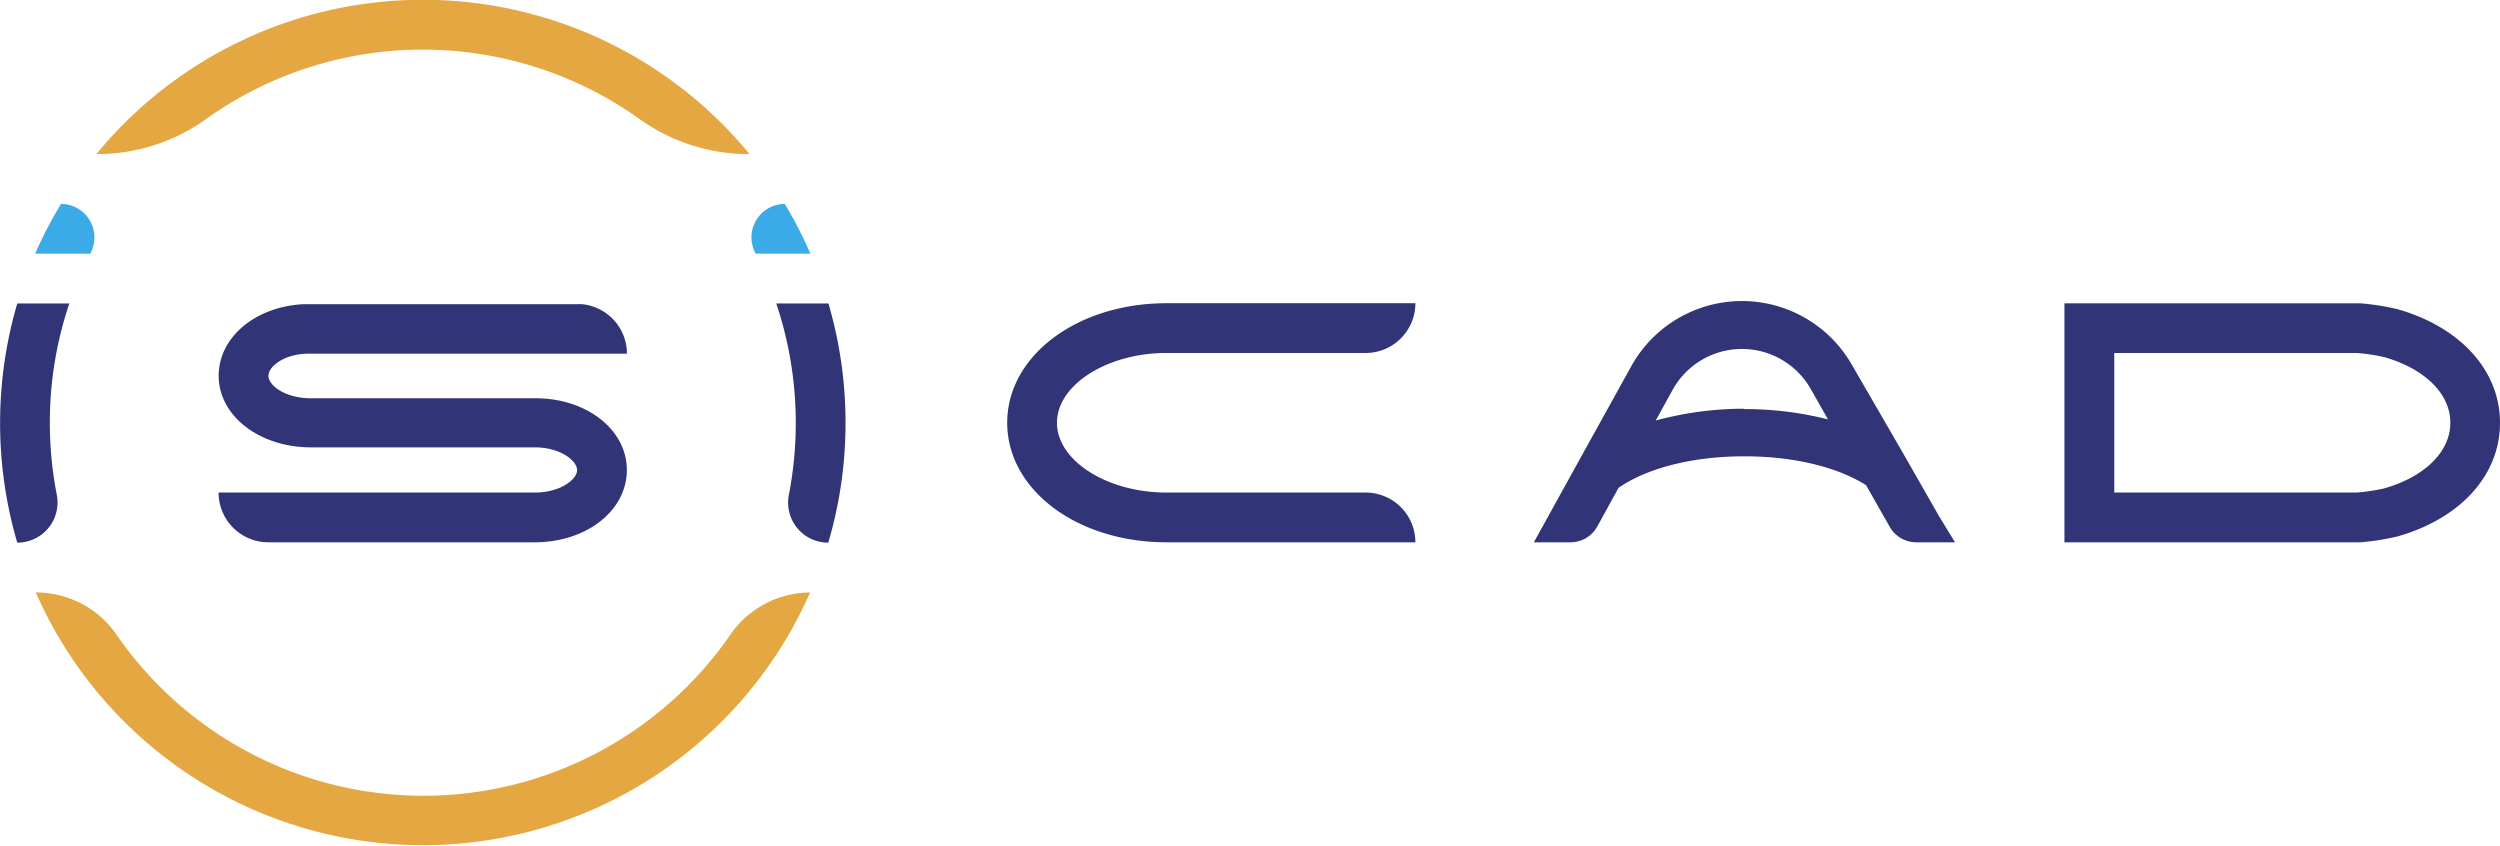
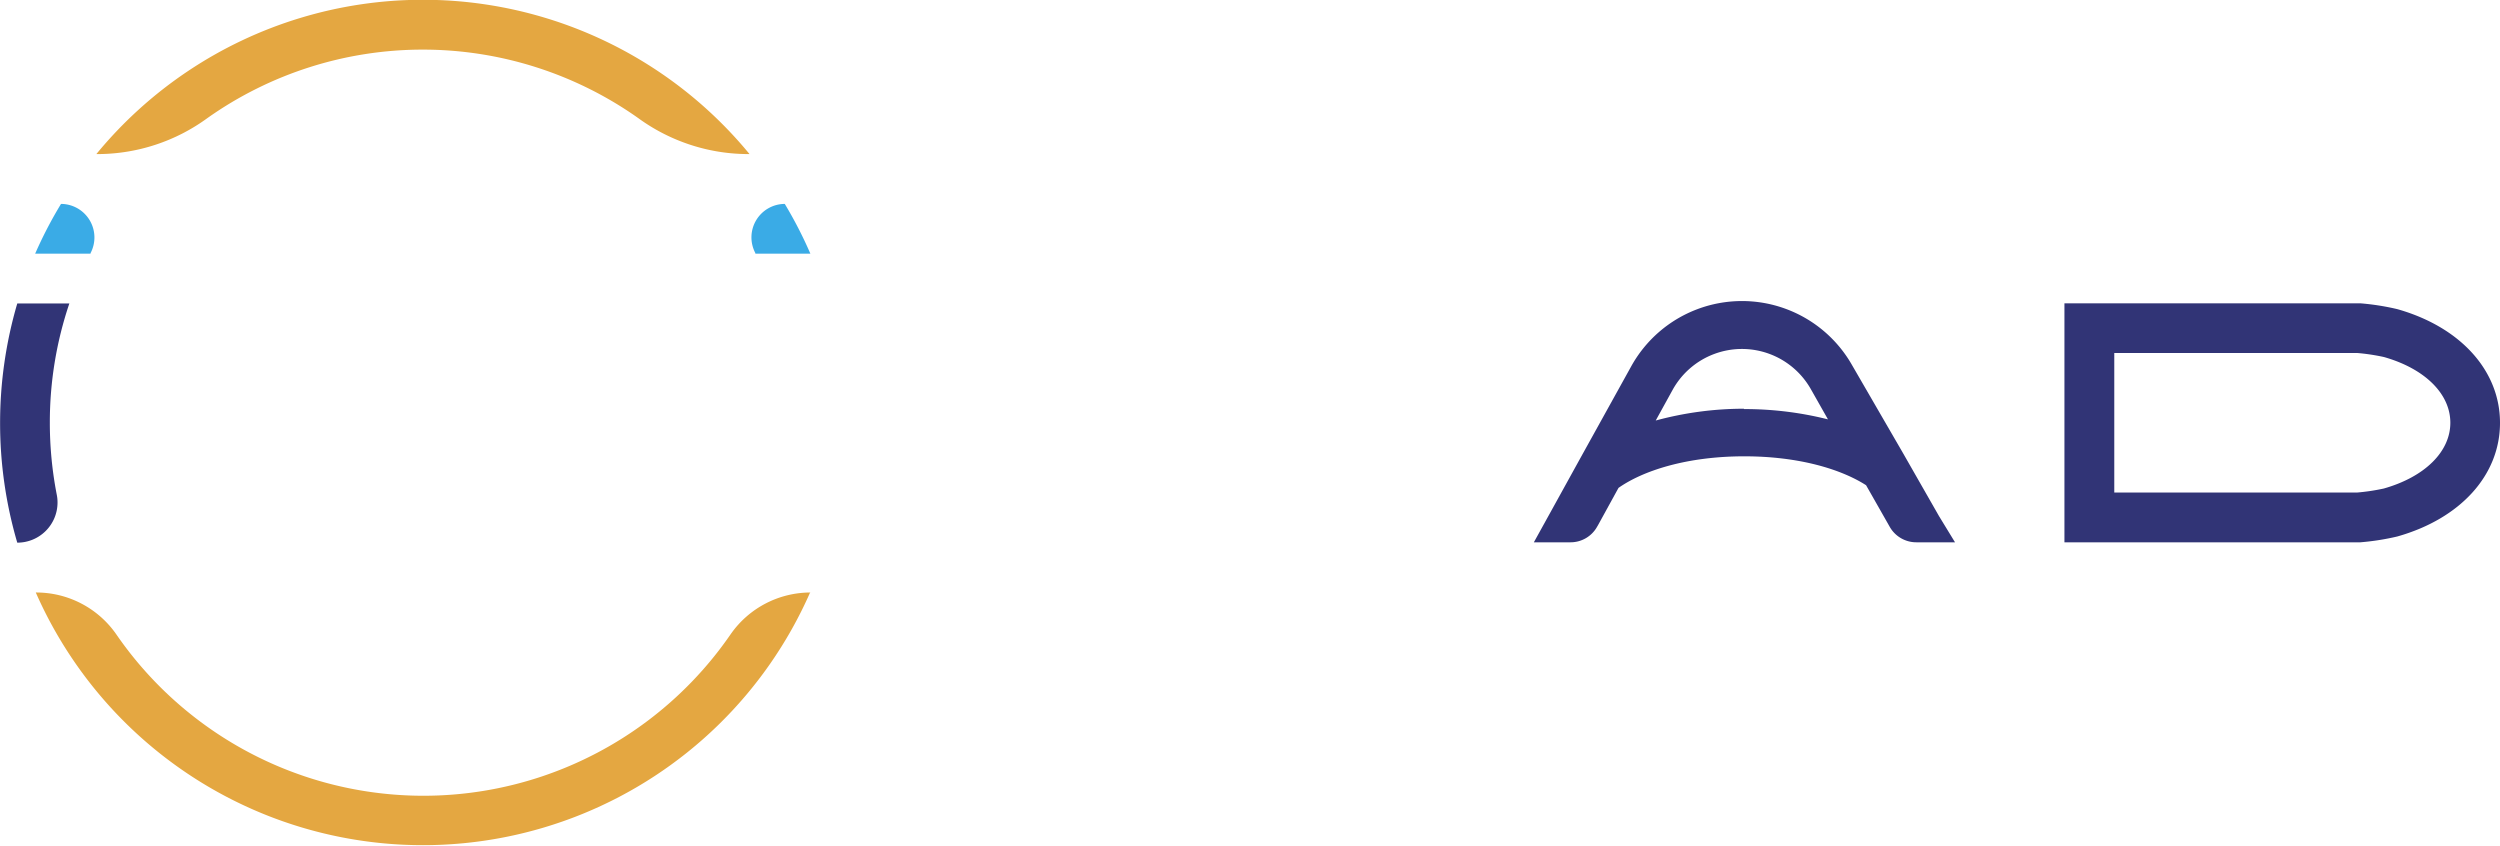
<svg xmlns="http://www.w3.org/2000/svg" viewBox="0 0 279.41 94.5">
  <defs>
    <style>.cls-1{fill:#313476;}.cls-2{fill:#e4a741;}.cls-3{fill:#3aabe6;}</style>
  </defs>
  <g id="Calque_2" data-name="Calque 2">
    <g id="Proposition_1" data-name="Proposition 1">
      <g id="Proposition_4" data-name="Proposition 4">
        <g id="D">
          <path class="cls-1" d="M267.93,34.55a27.71,27.71,0,0,0-4.13-.65H230.73V60.61H263.8a27.71,27.71,0,0,0,4.13-.65c7.08-2,11.48-6.87,11.48-12.7S275,36.55,267.93,34.55ZM266.42,54.6a23.25,23.25,0,0,1-3,.45H236.3V39.45h27.13a23.25,23.25,0,0,1,3,.45c4.58,1.3,7.43,4.11,7.43,7.35S271,53.3,266.42,54.6Z" />
        </g>
        <path class="cls-1" d="M216.71,57.68v0l-4-7L207,40.82a14.15,14.15,0,0,0-24.71.16l-5.54,10h0l-3.6,6.52-1.72,3.11h4.08a3.4,3.4,0,0,0,3-1.76l.1-.17,2.28-4.15c2.71-1.91,7.61-3.53,14.06-3.53,6.13,0,10.83,1.45,13.61,3.23l2.65,4.66a3.41,3.41,0,0,0,3,1.72h4.29Zm-21.8-12A37.66,37.66,0,0,0,185.05,47l1.89-3.43a8.85,8.85,0,0,1,15.44-.09l1.92,3.39A38.13,38.13,0,0,0,194.91,45.72Z" />
-         <path class="cls-1" d="M158.19,60.61H130.37c-10,0-17.8-5.87-17.8-13.36s7.82-13.36,17.8-13.36h27.82a5.56,5.56,0,0,1-5.57,5.56H130.37c-6.64,0-12.24,3.57-12.24,7.8s5.6,7.8,12.24,7.8h22.25a5.56,5.56,0,0,1,5.57,5.56Z" />
-         <path class="cls-1" d="M70.06,52.54c0,4.53-4.52,8.07-10.29,8.07H30a5.56,5.56,0,0,1-5.57-5.56H59.77c2.89,0,4.73-1.49,4.73-2.51S62.66,50,59.77,50h-25C29,50,24.44,46.49,24.44,42c0-4.29,4.06-7.7,9.41-8,.29,0,.59,0,.89,0H64.5a5.44,5.44,0,0,1,.57,0,5.56,5.56,0,0,1,5,5.53H34.74C31.85,39.45,30,40.94,30,42s1.84,2.51,4.73,2.51h25C65.54,44.47,70.06,48,70.06,52.54Z" />
        <path class="cls-1" d="M6.35,55.32a4.24,4.24,0,0,1,.08.86,4.49,4.49,0,0,1-4.5,4.47,47.48,47.48,0,0,1,0-26.73H7.75A41.44,41.44,0,0,0,5.57,47.25,42.06,42.06,0,0,0,6.35,55.32Z" />
-         <path class="cls-1" d="M94.5,47.25a47.08,47.08,0,0,1-1.93,13.4,4.48,4.48,0,0,1-4.41-5.32,42,42,0,0,0-1.4-21.41h5.83A47.3,47.3,0,0,1,94.5,47.25Z" />
        <path class="cls-2" d="M90.54,66.22A47.27,47.27,0,0,1,4,66.22H4a10.89,10.89,0,0,1,9,4.68,41.68,41.68,0,0,0,68.65,0,10.89,10.89,0,0,1,9-4.68Z" />
        <path class="cls-2" d="M83.73,17.22h-.28a20.92,20.92,0,0,1-12.09-4,41.69,41.69,0,0,0-48.21,0,20.86,20.86,0,0,1-12.09,4h-.29a47.25,47.25,0,0,1,73,0Z" />
        <path class="cls-3" d="M10.12,28.29l0,.06H3.93a47.21,47.21,0,0,1,2.89-5.56A3.75,3.75,0,0,1,10.12,28.29Z" />
        <path class="cls-3" d="M90.57,28.35H84.42l0-.07a3.74,3.74,0,0,1,3.29-5.49A47.21,47.21,0,0,1,90.57,28.35Z" />
      </g>
    </g>
  </g>
</svg>